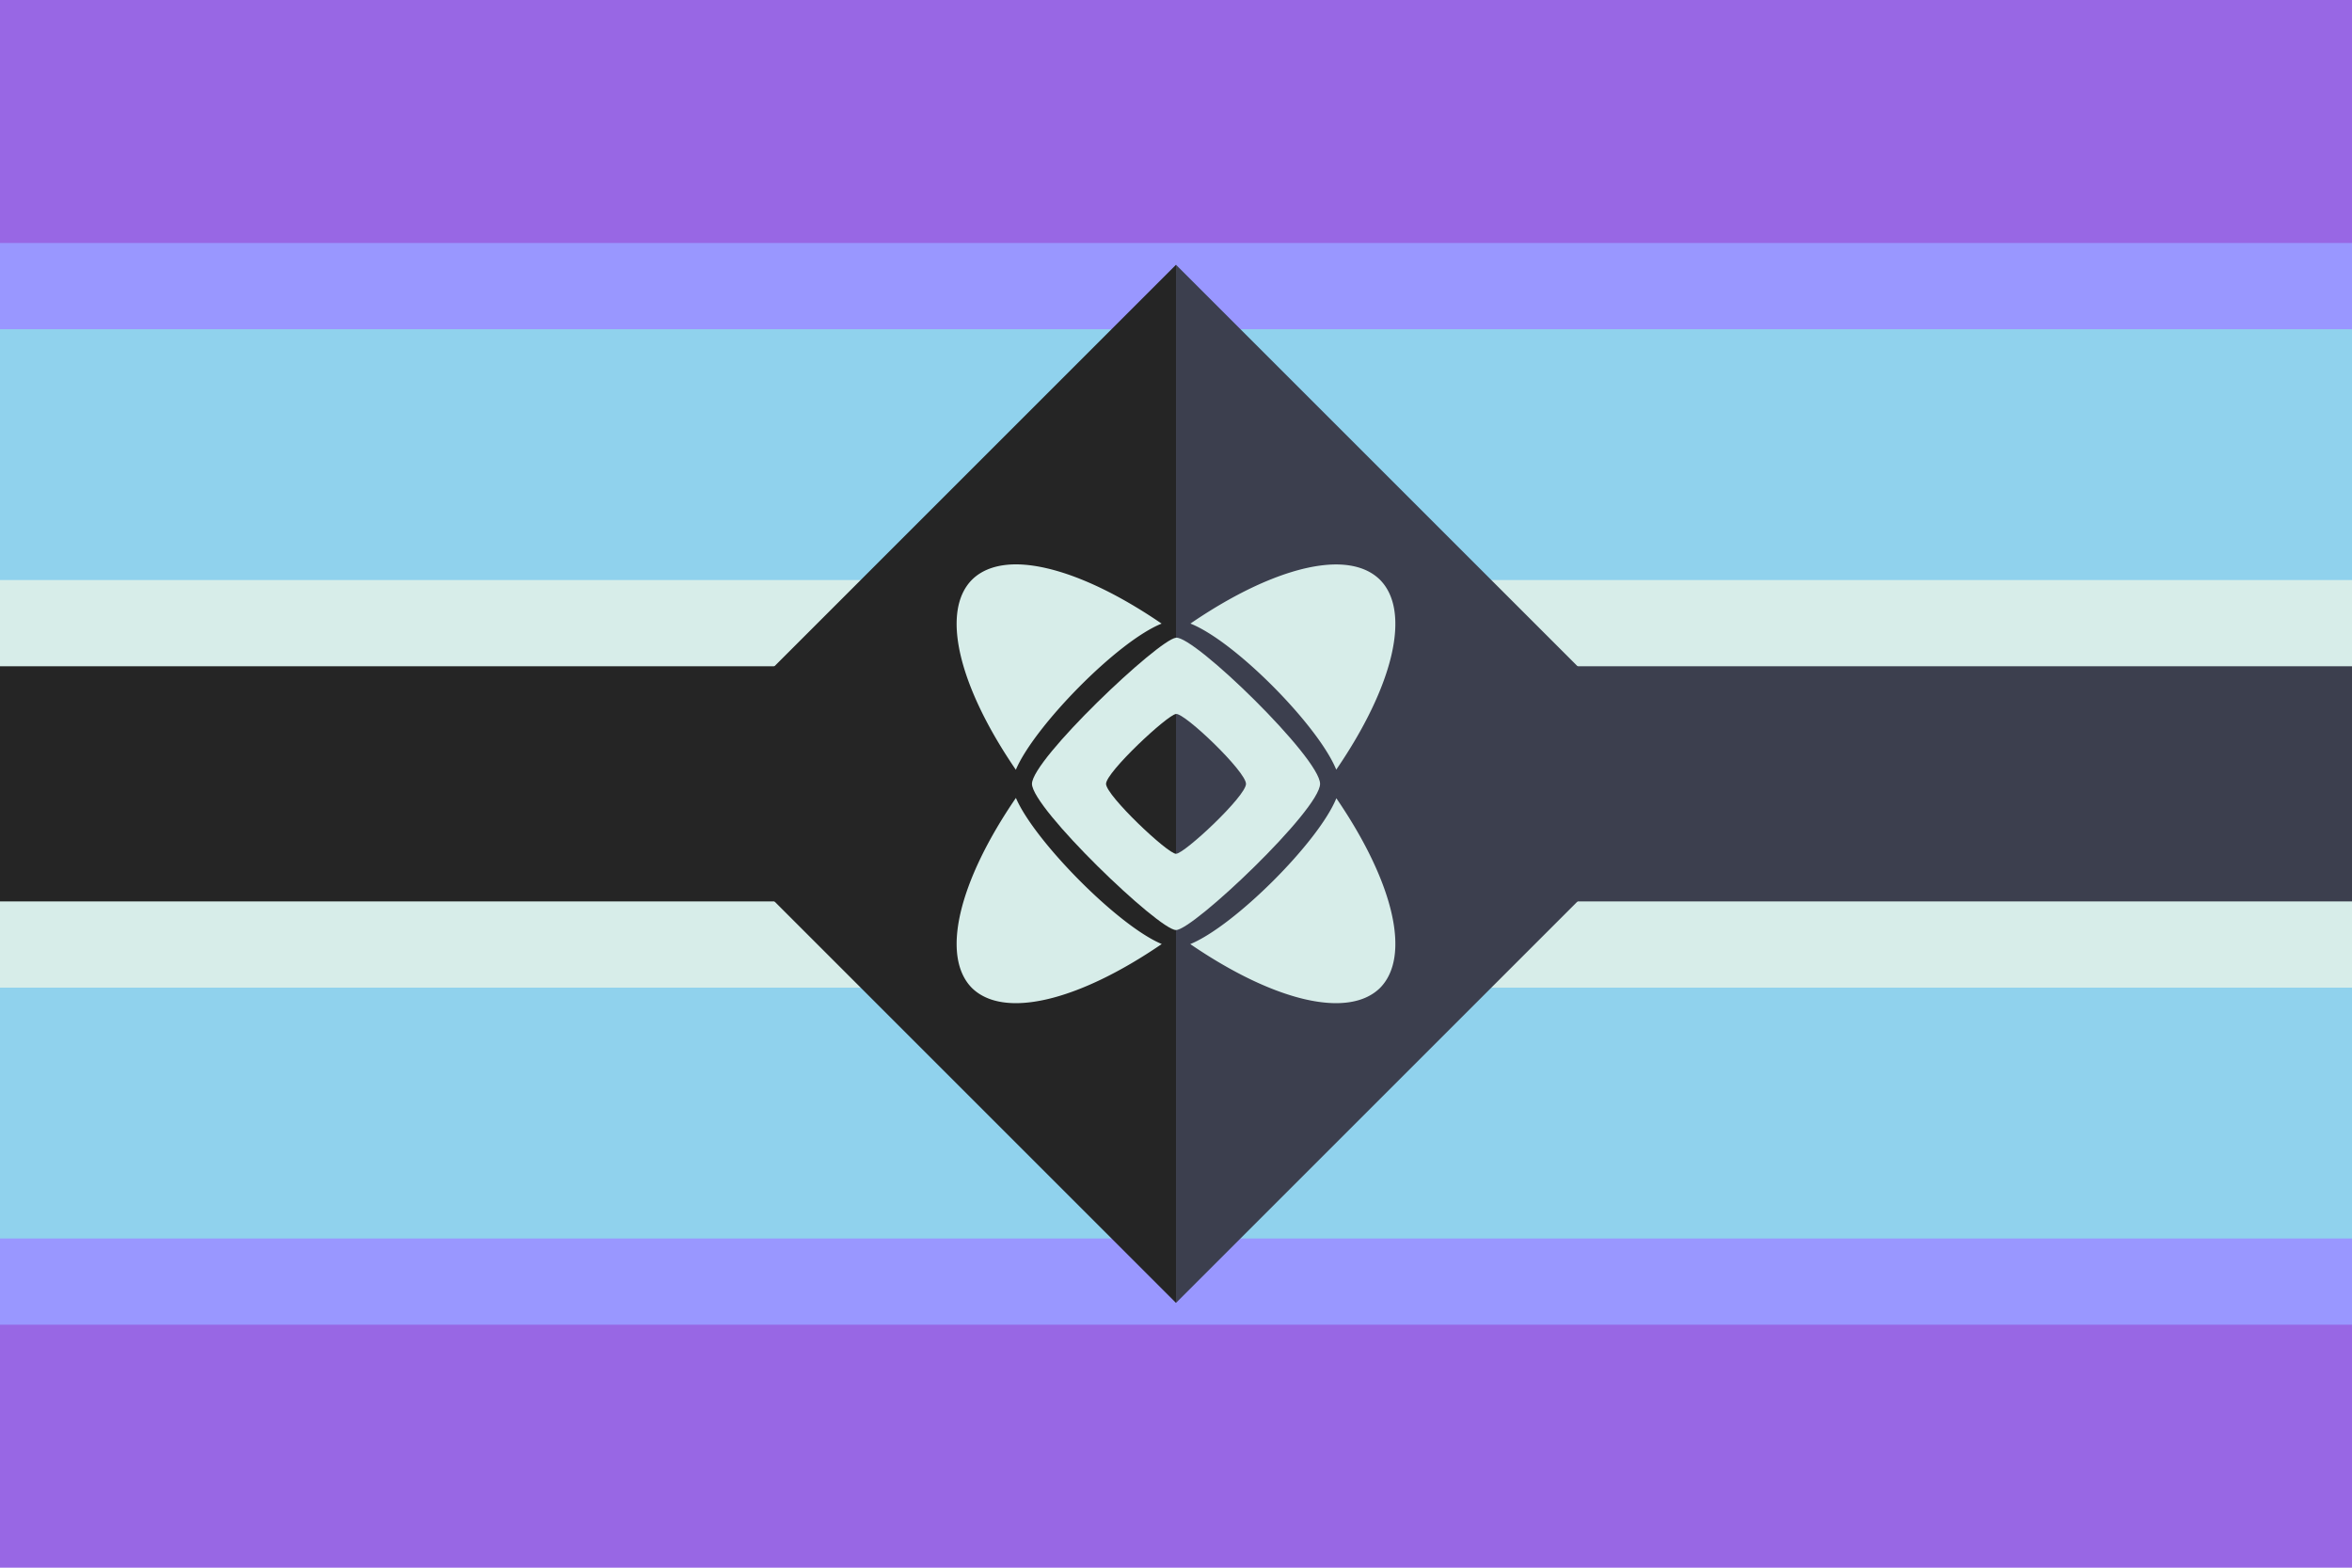
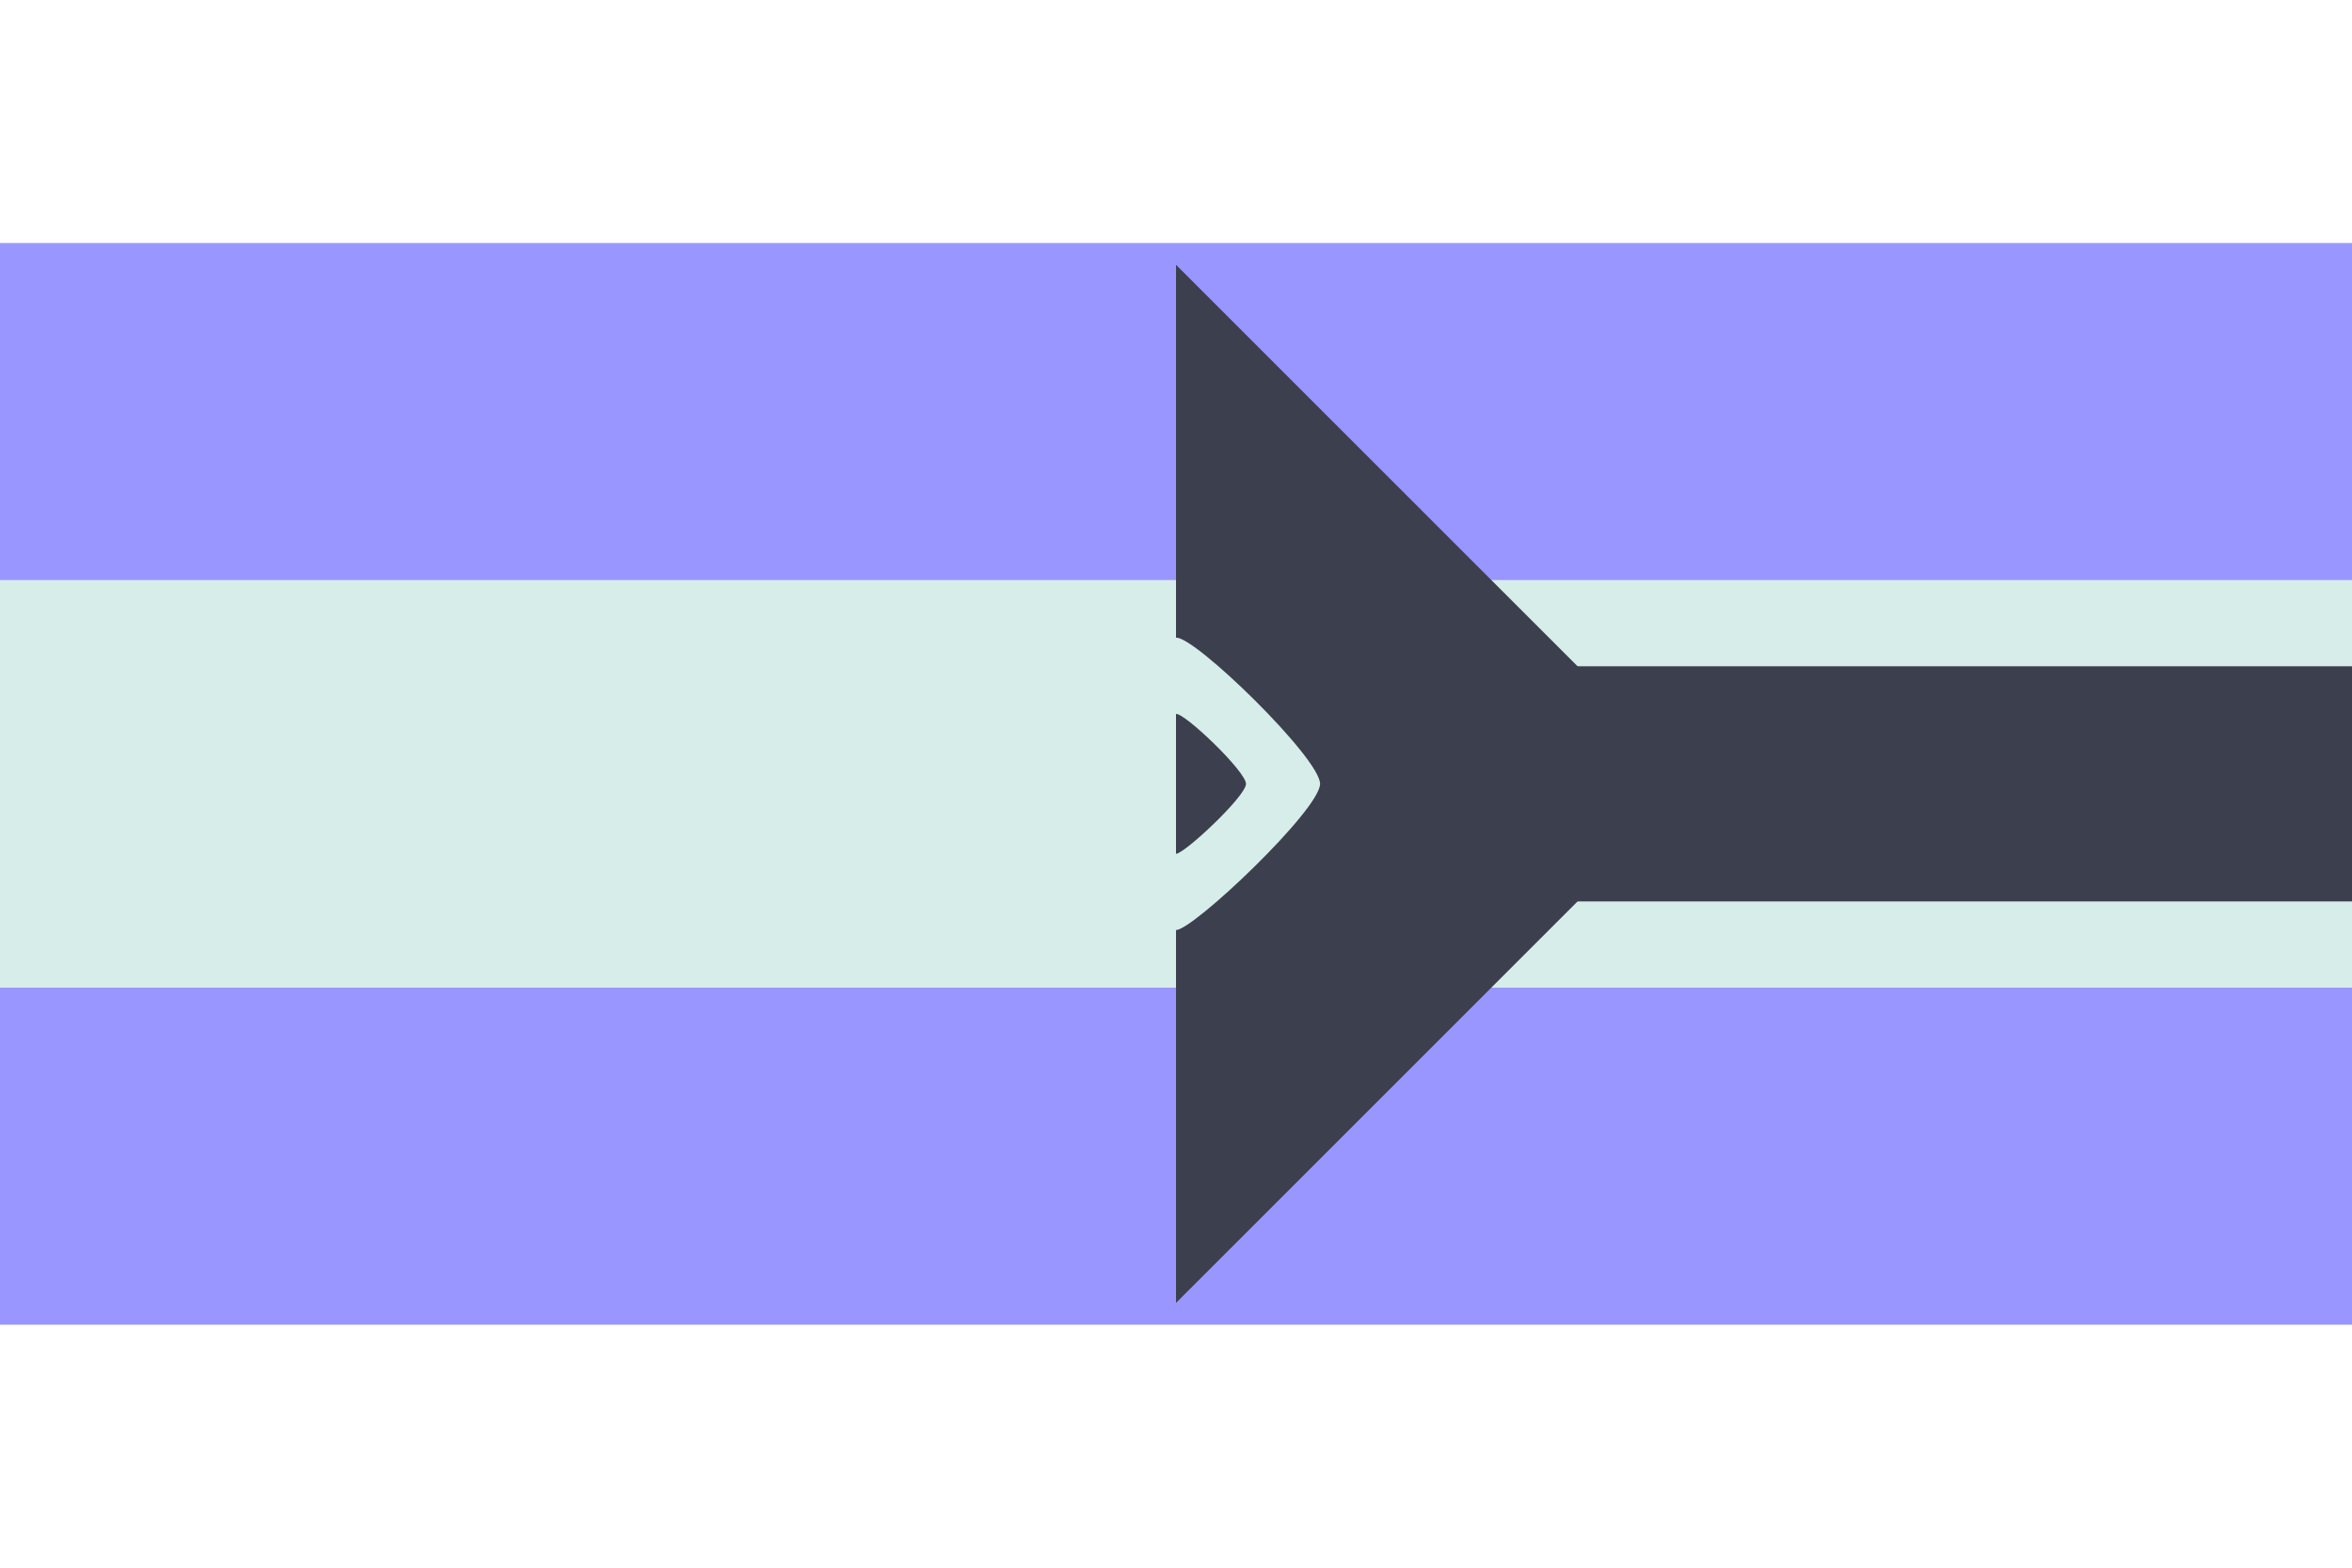
<svg xmlns="http://www.w3.org/2000/svg" xmlns:ns1="http://www.inkscape.org/namespaces/inkscape" xmlns:ns2="http://sodipodi.sourceforge.net/DTD/sodipodi-0.dtd" width="300mm" height="200mm" viewBox="0 0 300 200" version="1.1" id="svg1" xml:space="preserve" ns1:version="1.4 (86a8ad7, 2024-10-11)" ns2:docname="autoject.svg" ns1:export-filename="fictive.png" ns1:export-xdpi="96" ns1:export-ydpi="96">
  <ns2:namedview id="namedview1" pagecolor="#505050" bordercolor="#ffffff" borderopacity="1" ns1:showpageshadow="0" ns1:pageopacity="0" ns1:pagecheckerboard="1" ns1:deskcolor="#505050" ns1:document-units="mm" ns1:zoom="0.70710678" ns1:cx="339.41126" ns1:cy="391.03005" ns1:window-width="1920" ns1:window-height="1017" ns1:window-x="-8" ns1:window-y="-8" ns1:window-maximized="1" ns1:current-layer="svg1" />
  <defs id="defs1">
    <ns1:path-effect effect="mirror_symmetry" start_point="0,100" end_point="300,100" center_point="150,100" id="path-effect14" is_visible="true" lpeversion="1.2" lpesatellites="" mode="horizontal" discard_orig_path="false" fuse_paths="false" oposite_fuse="false" split_items="false" split_open="false" link_styles="false" />
    <ns1:path-effect effect="mirror_symmetry" start_point="150,0" end_point="150,200" center_point="150,100" id="path-effect13" is_visible="true" lpeversion="1.2" lpesatellites="" mode="vertical" discard_orig_path="false" fuse_paths="false" oposite_fuse="false" split_items="false" split_open="false" link_styles="false" />
  </defs>
  <g ns1:groupmode="layer" id="layer2" ns1:label="Flag" style="display:inline">
-     <rect style="fill:#9867e4;fill-opacity:1;stroke-width:0.265" id="rect1" width="300" height="200" x="-5.5511151e-17" y="-1.110223e-16" ns1:label="Base" />
    <rect style="fill:#9997ff;fill-opacity:1;stroke-width:0.265" id="rect3" width="300" height="138" x="-5.5511151e-17" y="31" ns1:label="Thin_Top" />
-     <rect style="fill:#90d2ed;fill-opacity:1;stroke-width:0.243" id="rect4" width="300" height="116" x="-5.5511151e-17" y="42" ns1:label="Mid" />
    <rect style="fill:#d7ede9;fill-opacity:1;stroke-width:0.162" id="rect2" width="300.004" height="52" x="0" y="74" ns1:label="Thin_Lower" />
    <rect style="fill:#3c3f4e;fill-opacity:1;stroke-width:0.087" id="rect5" width="150" height="30" x="150" y="85" ns1:label="Black_R" />
-     <rect style="fill:#252525;fill-opacity:1;stroke-width:0.087" id="rect6" width="150" height="30" x="0" y="85" ns1:label="Black_L" />
    <rect style="display:none;fill:#3c3f4e;fill-opacity:1;stroke-width:0.122" id="rect7" width="93.65" height="93.65" x="-11.47" y="129.952" ns1:label="Black_Diamond" transform="rotate(-45)" />
    <path id="rect8" style="fill:#3c3f4e;fill-opacity:1;stroke-width:0.122" ns1:label="Black_R_Diamond" d="m 82.181,129.952 -93.65,93.65 H 82.18 Z" transform="rotate(-45)" />
-     <path id="rect9" style="display:inline;fill:#252525;fill-opacity:1;stroke-width:0.122" ns1:label="Black_L_Diamond" d="m 82.181,129.952 h -93.65 l 3.66e-4,93.65 z" transform="rotate(-45)" />
    <path id="path36" style="display:inline;fill:#d7ede9;fill-opacity:1;stroke-width:0.277" ns1:label="Symbol Inner" d="M 150 81.358 C 147.695 81.638 131.629 96.89 131.629 100 C 131.629 103.11 147.806 118.652 150 118.652 C 152.194 118.652 168.376 103.294 168.376 100 C 168.376 96.706 152.305 81.077 150 81.358 z M 150.001 91.084 C 151.121 90.95 158.928 98.426 158.928 100.002 C 158.928 101.577 151.067 108.924 150.001 108.924 C 148.935 108.924 141.077 101.489 141.077 100.002 C 141.077 98.514 148.881 91.219 150.001 91.084 z " />
-     <path id="path11" style="display:inline;fill:#d7ede9;fill-opacity:1;stroke-width:0.277" d="m 129.899,72.003 a 36.814,14.607 44.998 0 0 -5.935,1.971 36.814,14.607 44.998 0 0 5.609,24.23 c 2.308,-5.476 12.893,-16.355 18.591,-18.646 a 36.814,14.607 44.998 0 0 -18.265,-7.555 z m 40.856,0.012 a 14.607,36.814 45.002 0 0 -18.915,7.538 c 5.711,2.265 16.309,13.027 18.6,18.637 a 14.607,36.814 45.002 0 0 5.587,-24.215 14.607,36.814 45.002 0 0 -5.273,-1.96 z m -41.175,29.781 a 14.607,36.814 45.002 0 0 -5.616,24.239 14.607,36.814 45.002 0 0 24.218,-5.6 c -5.588,-2.324 -16.266,-13.173 -18.602,-18.64 z m 40.873,0.042 c -2.278,5.608 -13.025,16.315 -18.633,18.605 a 36.814,14.607 44.998 0 0 24.207,5.592 36.814,14.607 44.998 0 0 -5.574,-24.197 z" ns1:label="Symbol Outer" />
  </g>
</svg>